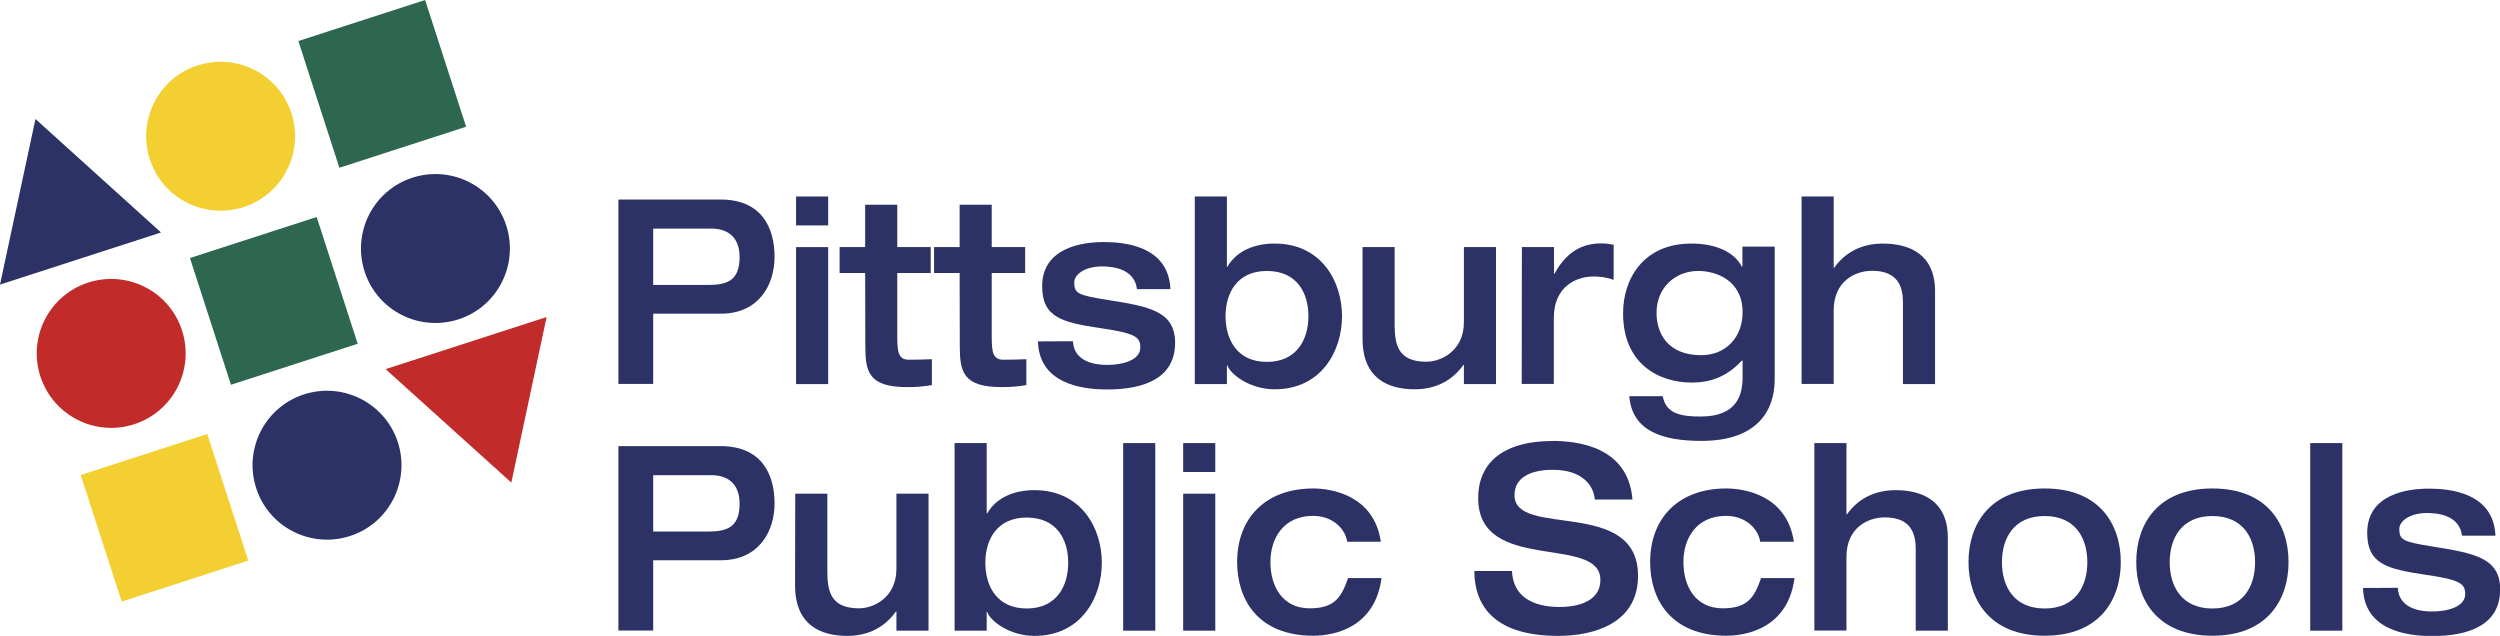
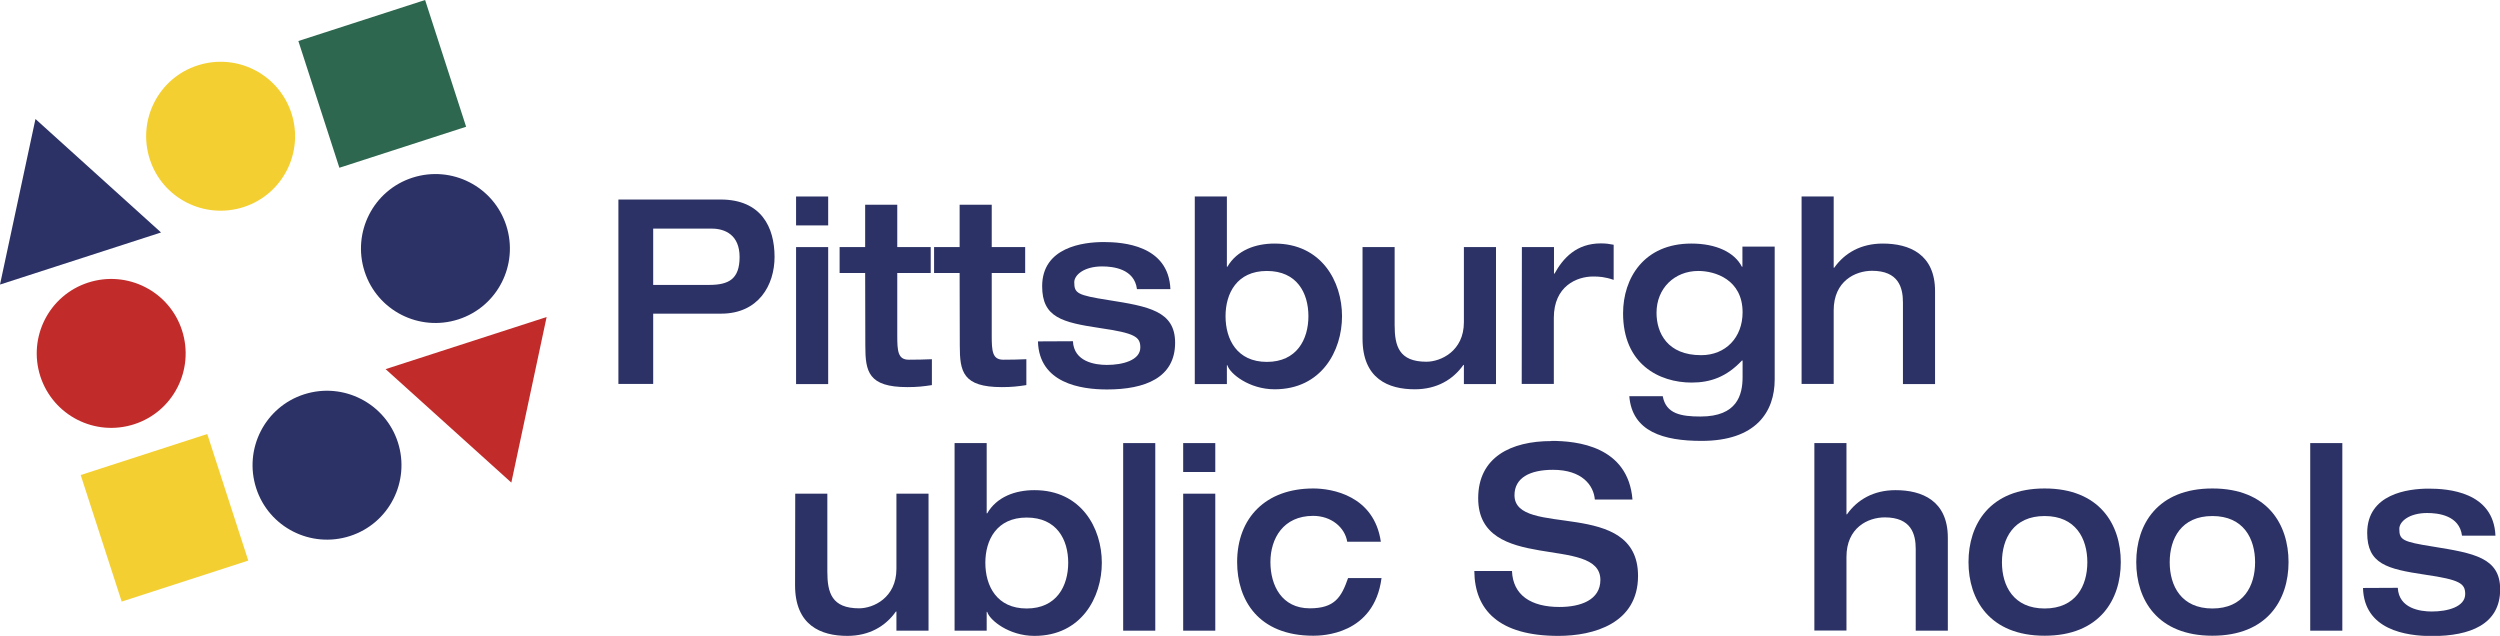
<svg xmlns="http://www.w3.org/2000/svg" id="Layer_2" data-name="Layer 2" viewBox="0 0 148.73 37.83">
  <defs>
    <style>
      .cls-1 {
        fill: #2c3265;
      }

      .cls-2 {
        fill: #2c3265;
      }

      .cls-3 {
        fill: #f3cf32;
      }

      .cls-4 {
        fill: #2d674f;
      }

      .cls-5 {
        fill: #c12c2b;
      }
    </style>
  </defs>
  <g id="Layer_1-2" data-name="Layer 1">
    <g>
      <path class="cls-2" d="M36.79,11.87h6.08c2.42,0,3.21,1.65,3.21,3.41,0,1.68-.95,3.38-3.18,3.38h-4.04v4.18h-2.07M38.86,16.95h3.33c1.17,0,1.81-.35,1.81-1.66s-.86-1.69-1.66-1.69h-3.48v3.35Z" />
      <path class="cls-2" d="M47.36,11.69h1.91v1.72h-1.91M47.36,14.7h1.91v8.15h-1.91v-8.15Z" />
      <path class="cls-2" d="M51.47,16.24h-1.52v-1.54h1.52v-2.52h1.91v2.52h1.99v1.54h-1.99v3.72c0,.94.04,1.44.69,1.44.47,0,.91-.01,1.37-.03v1.54c-.51.08-.88.12-1.46.12-2.32,0-2.5-.92-2.5-2.46" />
      <path class="cls-1" d="M57.09,16.24h-1.52v-1.54h1.52v-2.52h1.91v2.52h1.99v1.54h-1.99v3.72c0,.94.04,1.44.69,1.44.47,0,.91-.01,1.37-.03v1.54c-.51.08-.88.12-1.46.12-2.32,0-2.5-.92-2.5-2.46" />
      <path class="cls-2" d="M63.83,20.3c.06,1.23,1.33,1.41,2.02,1.41.95,0,1.99-.28,1.99-1.04,0-.63-.32-.85-2.38-1.15-2.27-.34-3.46-.63-3.46-2.49,0-2.32,2.43-2.63,3.66-2.63,1.13,0,3.86.18,3.97,2.8h-1.99c-.15-1.21-1.42-1.35-2.07-1.35-1.08,0-1.66.51-1.66.94,0,.66.18.77,2.02,1.06,2.4.38,3.98.65,3.98,2.54,0,2.08-1.78,2.78-4.05,2.78-1.56,0-4.04-.37-4.11-2.86" />
      <path class="cls-2" d="M71.08,11.69h1.91v4.18h.03c.57-.98,1.66-1.38,2.81-1.38,2.79,0,4.01,2.26,4.01,4.32s-1.22,4.35-4.01,4.35c-1.52,0-2.67-.94-2.81-1.43h-.03v1.12h-1.91M72.91,18.81c0,1.38.68,2.72,2.46,2.72s2.47-1.34,2.47-2.72-.68-2.69-2.47-2.69-2.46,1.34-2.46,2.69Z" />
      <path class="cls-2" d="M81.06,14.7h1.91v4.64c0,1.25.26,2.18,1.89,2.18.84,0,2.23-.62,2.23-2.35v-4.47h1.91v8.15h-1.91v-1.14h-.03c-.62.88-1.59,1.45-2.89,1.45-1.58,0-3.11-.63-3.11-3.01" />
      <path class="cls-2" d="M90.54,14.7h1.91v1.58h.03c.51-.92,1.3-1.8,2.76-1.8.29,0,.51.03.76.08v2.09c-.52-.18-.88-.2-1.22-.2-.97,0-2.34.57-2.34,2.46v3.93h-1.91" />
      <path class="cls-2" d="M105.58,14.67v7.9c0,1.94-1.12,3.66-4.35,3.66-2.27,0-4.13-.55-4.3-2.66h1.99c.19,1.05,1.09,1.21,2.25,1.21,2.18,0,2.5-1.29,2.5-2.35v-.98h-.04c-.91.97-1.87,1.31-2.99,1.31-1.93,0-4.08-1.09-4.08-4.12,0-2.09,1.24-4.15,4.06-4.15,1.48,0,2.57.52,3.01,1.38h.03v-1.2M101.21,21.13c1.45,0,2.46-1.05,2.46-2.55,0-1.95-1.64-2.46-2.63-2.46-1.42,0-2.49,1.03-2.49,2.49,0,1.2.65,2.52,2.65,2.52Z" />
      <path class="cls-2" d="M107.18,11.69h1.91v4.24h.03c.62-.88,1.59-1.44,2.89-1.44,1.58,0,3.11.63,3.11,2.83v5.53h-1.91v-4.86c0-.88-.26-1.88-1.84-1.88-.99,0-2.28.61-2.28,2.35v4.38h-1.91" />
-       <path class="cls-2" d="M36.79,26.54h6.08c2.42,0,3.21,1.65,3.21,3.41,0,1.68-.95,3.38-3.18,3.38h-4.04v4.18h-2.07M38.86,31.62h3.33c1.17,0,1.81-.35,1.81-1.66s-.86-1.69-1.66-1.69h-3.48v3.35Z" />
      <path class="cls-2" d="M47.31,29.37h1.91v4.64c0,1.25.26,2.18,1.89,2.18.84,0,2.22-.62,2.22-2.35v-4.47h1.91v8.15h-1.91v-1.14h-.03c-.62.88-1.59,1.45-2.89,1.45-1.58,0-3.11-.63-3.11-3.01" />
      <path class="cls-2" d="M56.79,26.36h1.91v4.18h.03c.57-.98,1.66-1.38,2.81-1.38,2.79,0,4.01,2.26,4.01,4.32s-1.22,4.35-4.01,4.35c-1.52,0-2.67-.94-2.81-1.43h-.03v1.12h-1.91M58.62,33.48c0,1.38.68,2.72,2.46,2.72s2.47-1.34,2.47-2.72-.68-2.69-2.47-2.69-2.46,1.34-2.46,2.69Z" />
      <rect class="cls-2" x="66.82" y="26.36" width="1.91" height="11.16" />
      <path class="cls-2" d="M70.39,26.36h1.91v1.72h-1.91M70.39,29.37h1.91v8.15h-1.91v-8.15Z" />
      <path class="cls-2" d="M80.15,32.23c-.14-.85-.94-1.54-2.03-1.54-1.77,0-2.54,1.34-2.54,2.75s.69,2.75,2.34,2.75c1.48,0,1.88-.65,2.28-1.8h1.99c-.44,3.38-3.55,3.43-4.06,3.43-3.28,0-4.53-2.14-4.53-4.38,0-2.63,1.7-4.38,4.53-4.38,1.11,0,3.62.42,4.02,3.17" />
      <path class="cls-2" d="M92.3,26.23c1.52,0,4.56.31,4.82,3.49h-2.24c-.07-.85-.76-1.77-2.49-1.77-1.38,0-2.29.48-2.29,1.51,0,2.58,7.35.11,7.35,4.8,0,2.83-2.64,3.57-4.74,3.57-3.55,0-4.98-1.55-5-3.86h2.24c.06,1.44,1.13,2.14,2.83,2.14,1.26,0,2.43-.42,2.43-1.61,0-2.72-7.27-.35-7.27-4.86,0-2.44,1.95-3.4,4.35-3.4" />
-       <path class="cls-2" d="M104.72,32.23c-.14-.85-.94-1.54-2.03-1.54-1.77,0-2.54,1.34-2.54,2.75s.69,2.75,2.34,2.75c1.48,0,1.88-.65,2.28-1.8h1.99c-.44,3.38-3.55,3.43-4.06,3.43-3.28,0-4.53-2.14-4.53-4.38,0-2.63,1.7-4.38,4.53-4.38,1.11,0,3.62.42,4.02,3.17" />
      <path class="cls-2" d="M107.94,26.36h1.91v4.24h.03c.62-.88,1.59-1.44,2.89-1.44,1.58,0,3.11.63,3.11,2.83v5.53h-1.91v-4.86c0-.88-.26-1.88-1.84-1.88-1,0-2.28.61-2.28,2.35v4.38h-1.91" />
      <path class="cls-2" d="M121.64,29.06c3.27,0,4.53,2.14,4.53,4.38s-1.26,4.38-4.53,4.38-4.53-2.14-4.53-4.38,1.26-4.38,4.53-4.38M121.64,36.2c1.85,0,2.54-1.34,2.54-2.75s-.69-2.75-2.54-2.75-2.54,1.34-2.54,2.75.69,2.75,2.54,2.75Z" />
      <path class="cls-2" d="M131.62,29.06c3.28,0,4.53,2.14,4.53,4.38s-1.26,4.38-4.53,4.38-4.53-2.14-4.53-4.38,1.26-4.38,4.53-4.38M131.62,36.2c1.85,0,2.54-1.34,2.54-2.75s-.69-2.75-2.54-2.75-2.54,1.34-2.54,2.75.69,2.75,2.54,2.75Z" />
      <rect class="cls-2" x="137.44" y="26.36" width="1.91" height="11.16" />
      <path class="cls-2" d="M142.65,34.97c.06,1.23,1.33,1.41,2.02,1.41.95,0,1.99-.28,1.99-1.04,0-.63-.32-.85-2.38-1.15-2.27-.34-3.45-.63-3.45-2.49,0-2.32,2.43-2.63,3.66-2.63,1.13,0,3.86.18,3.97,2.8h-1.99c-.15-1.21-1.42-1.35-2.07-1.35-1.08,0-1.66.51-1.66.94,0,.66.18.77,2.02,1.06,2.4.39,3.98.65,3.98,2.54,0,2.08-1.78,2.78-4.05,2.78-1.56,0-4.04-.37-4.11-2.86" />
      <polyline class="cls-4" points="25.29 0 17.75 2.44 20.19 9.98 27.73 7.54 25.29 0" />
-       <polyline class="cls-4" points="18.84 12.91 11.3 15.35 13.74 22.89 21.28 20.45 18.84 12.91" />
      <polyline class="cls-3" points="12.33 25.82 4.8 28.26 7.24 35.79 14.77 33.35 12.33 25.82" />
      <path class="cls-2" d="M30.12,13.42c.75,2.33-.52,4.83-2.85,5.58-2.33.75-4.83-.52-5.58-2.85-.75-2.33.52-4.83,2.85-5.58,2.33-.75,4.83.52,5.58,2.85" />
      <path class="cls-2" d="M23.67,26.31c.75,2.33-.52,4.83-2.85,5.58-2.33.75-4.83-.52-5.58-2.85-.75-2.33.52-4.83,2.85-5.58,2.33-.75,4.83.53,5.58,2.85" />
      <path class="cls-5" d="M10.83,19.66c.75,2.33-.52,4.83-2.85,5.58-2.33.75-4.82-.52-5.58-2.85-.75-2.33.52-4.83,2.85-5.58,2.33-.75,4.83.52,5.58,2.85" />
      <path class="cls-3" d="M17.34,6.74c.75,2.33-.52,4.83-2.85,5.58-2.33.75-4.83-.52-5.58-2.85-.75-2.33.52-4.83,2.85-5.58,2.33-.75,4.82.52,5.58,2.85" />
      <polyline class="cls-2" points="2.11 7.08 0 16.93 9.58 13.83 2.11 7.08" />
      <polyline class="cls-5" points="22.94 21.96 30.42 28.71 32.52 18.86 22.94 21.96" />
    </g>
  </g>
</svg>